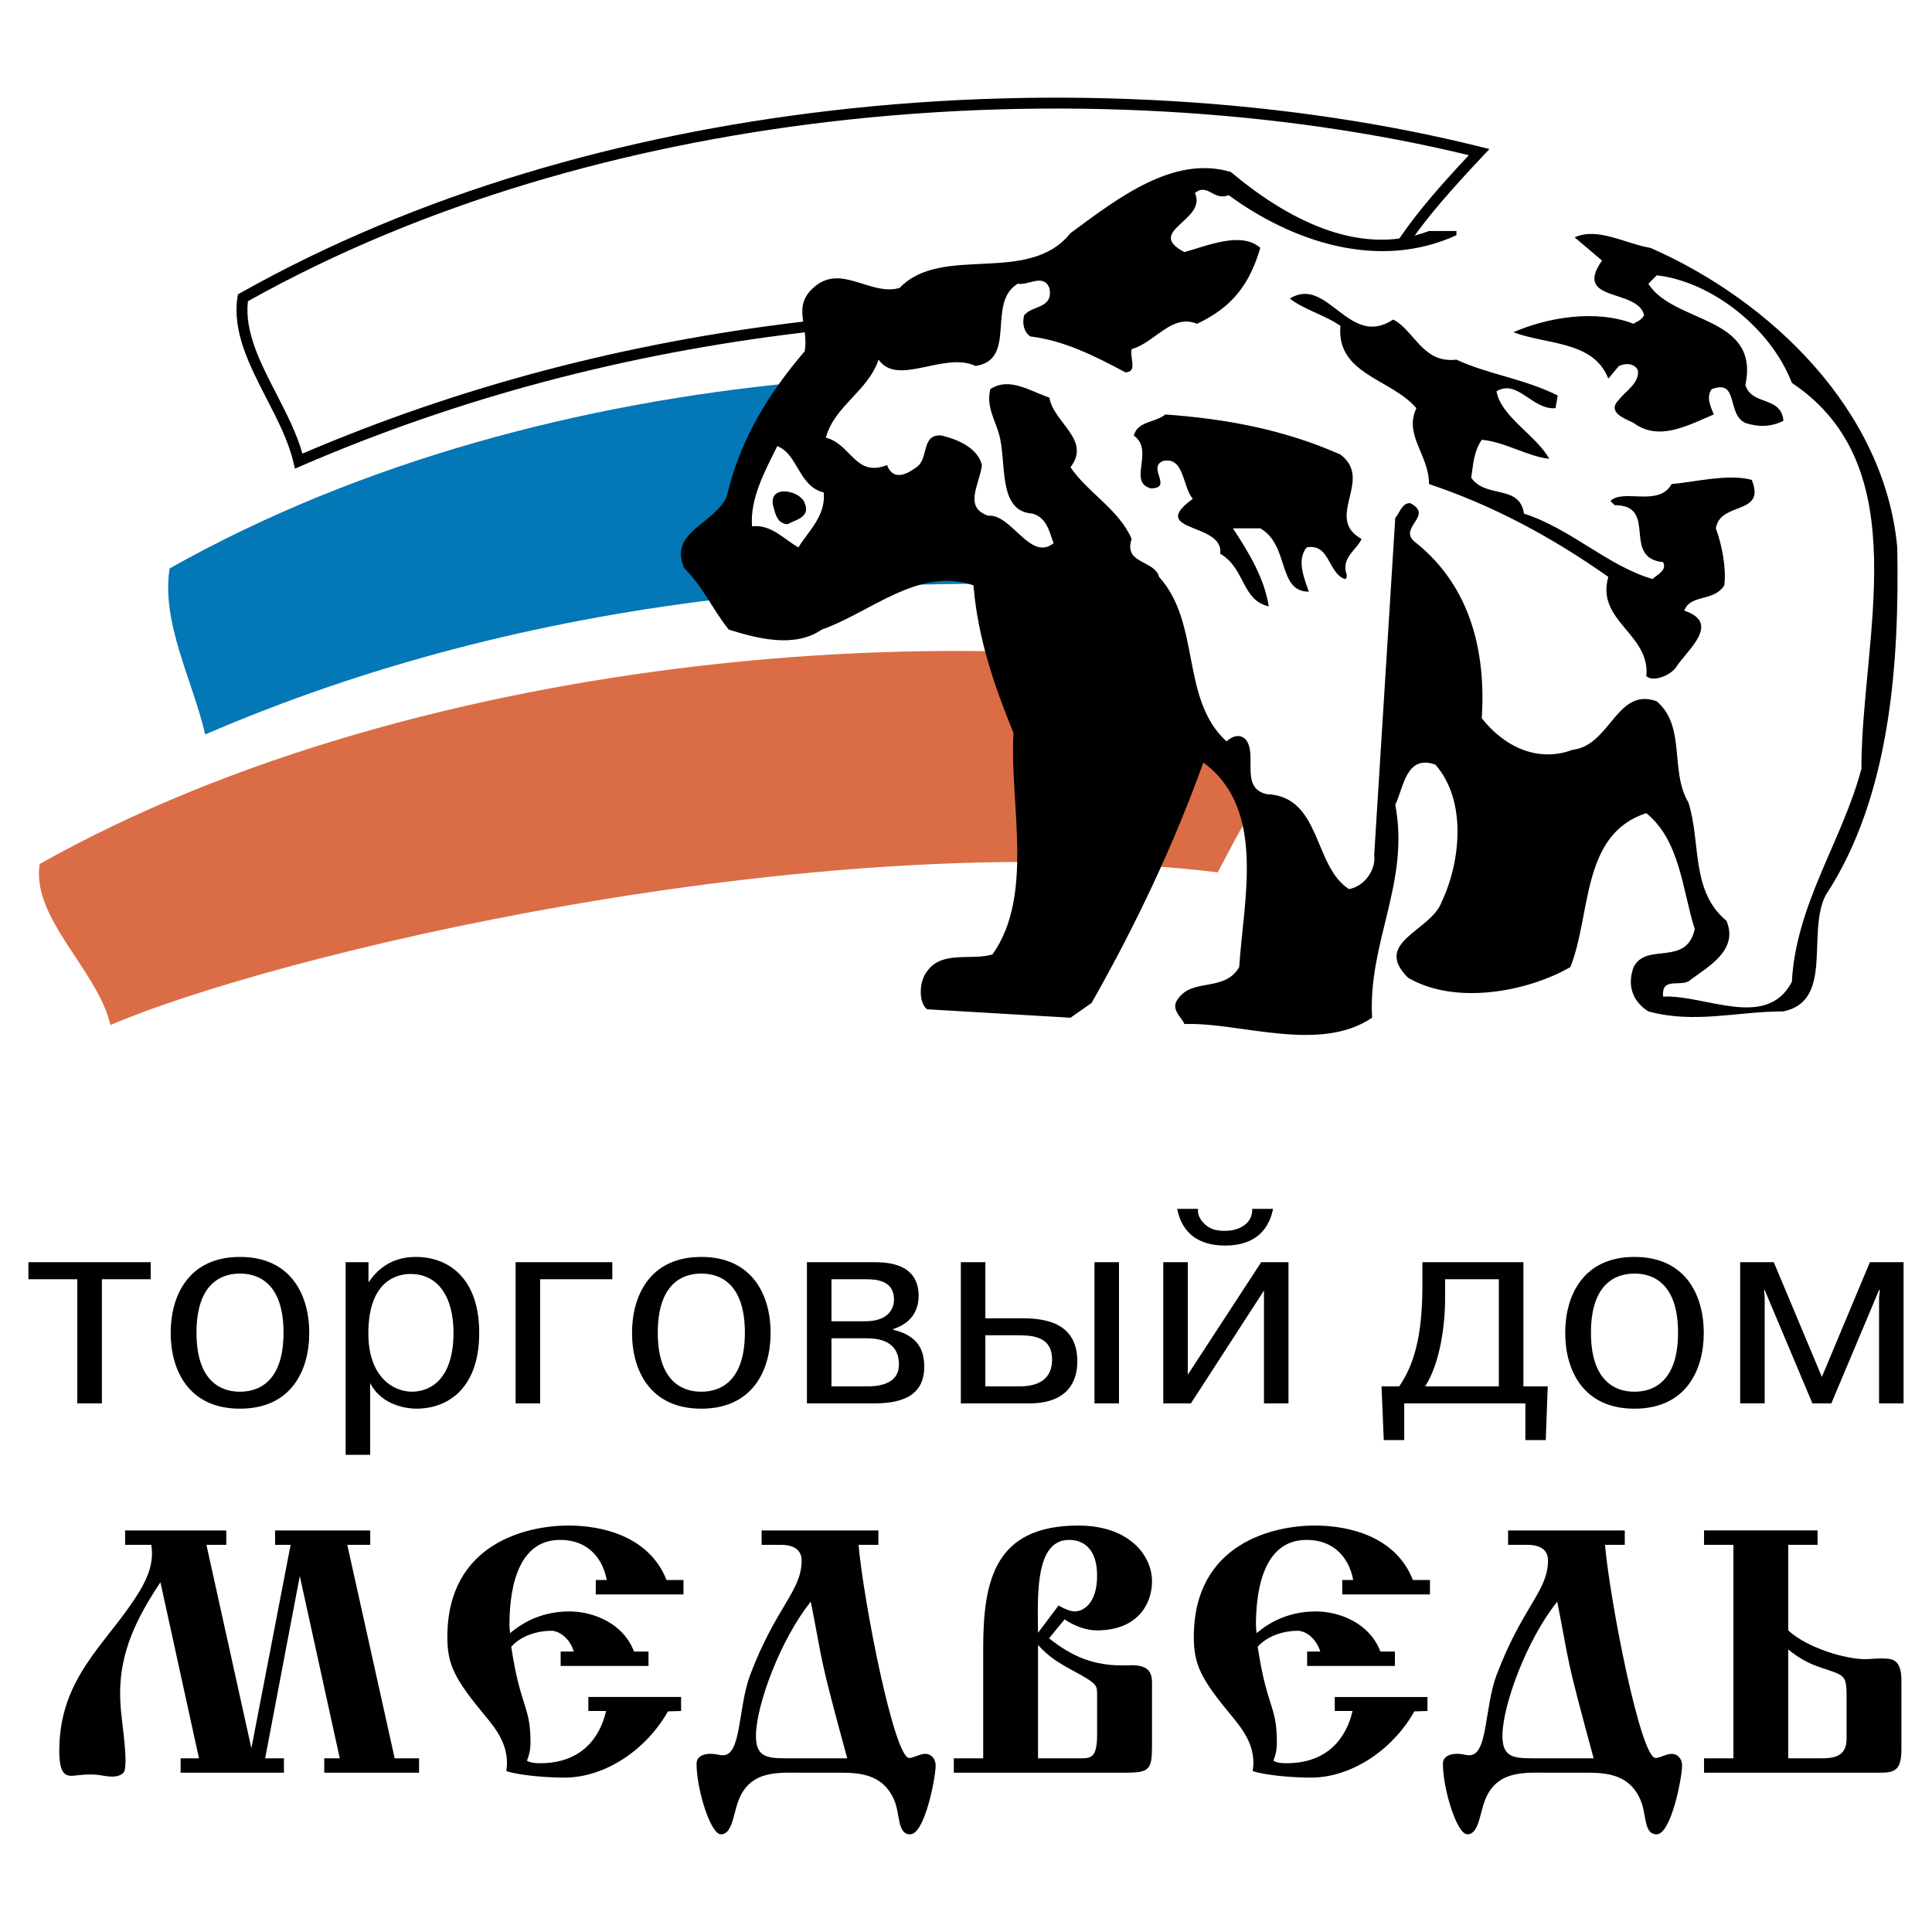
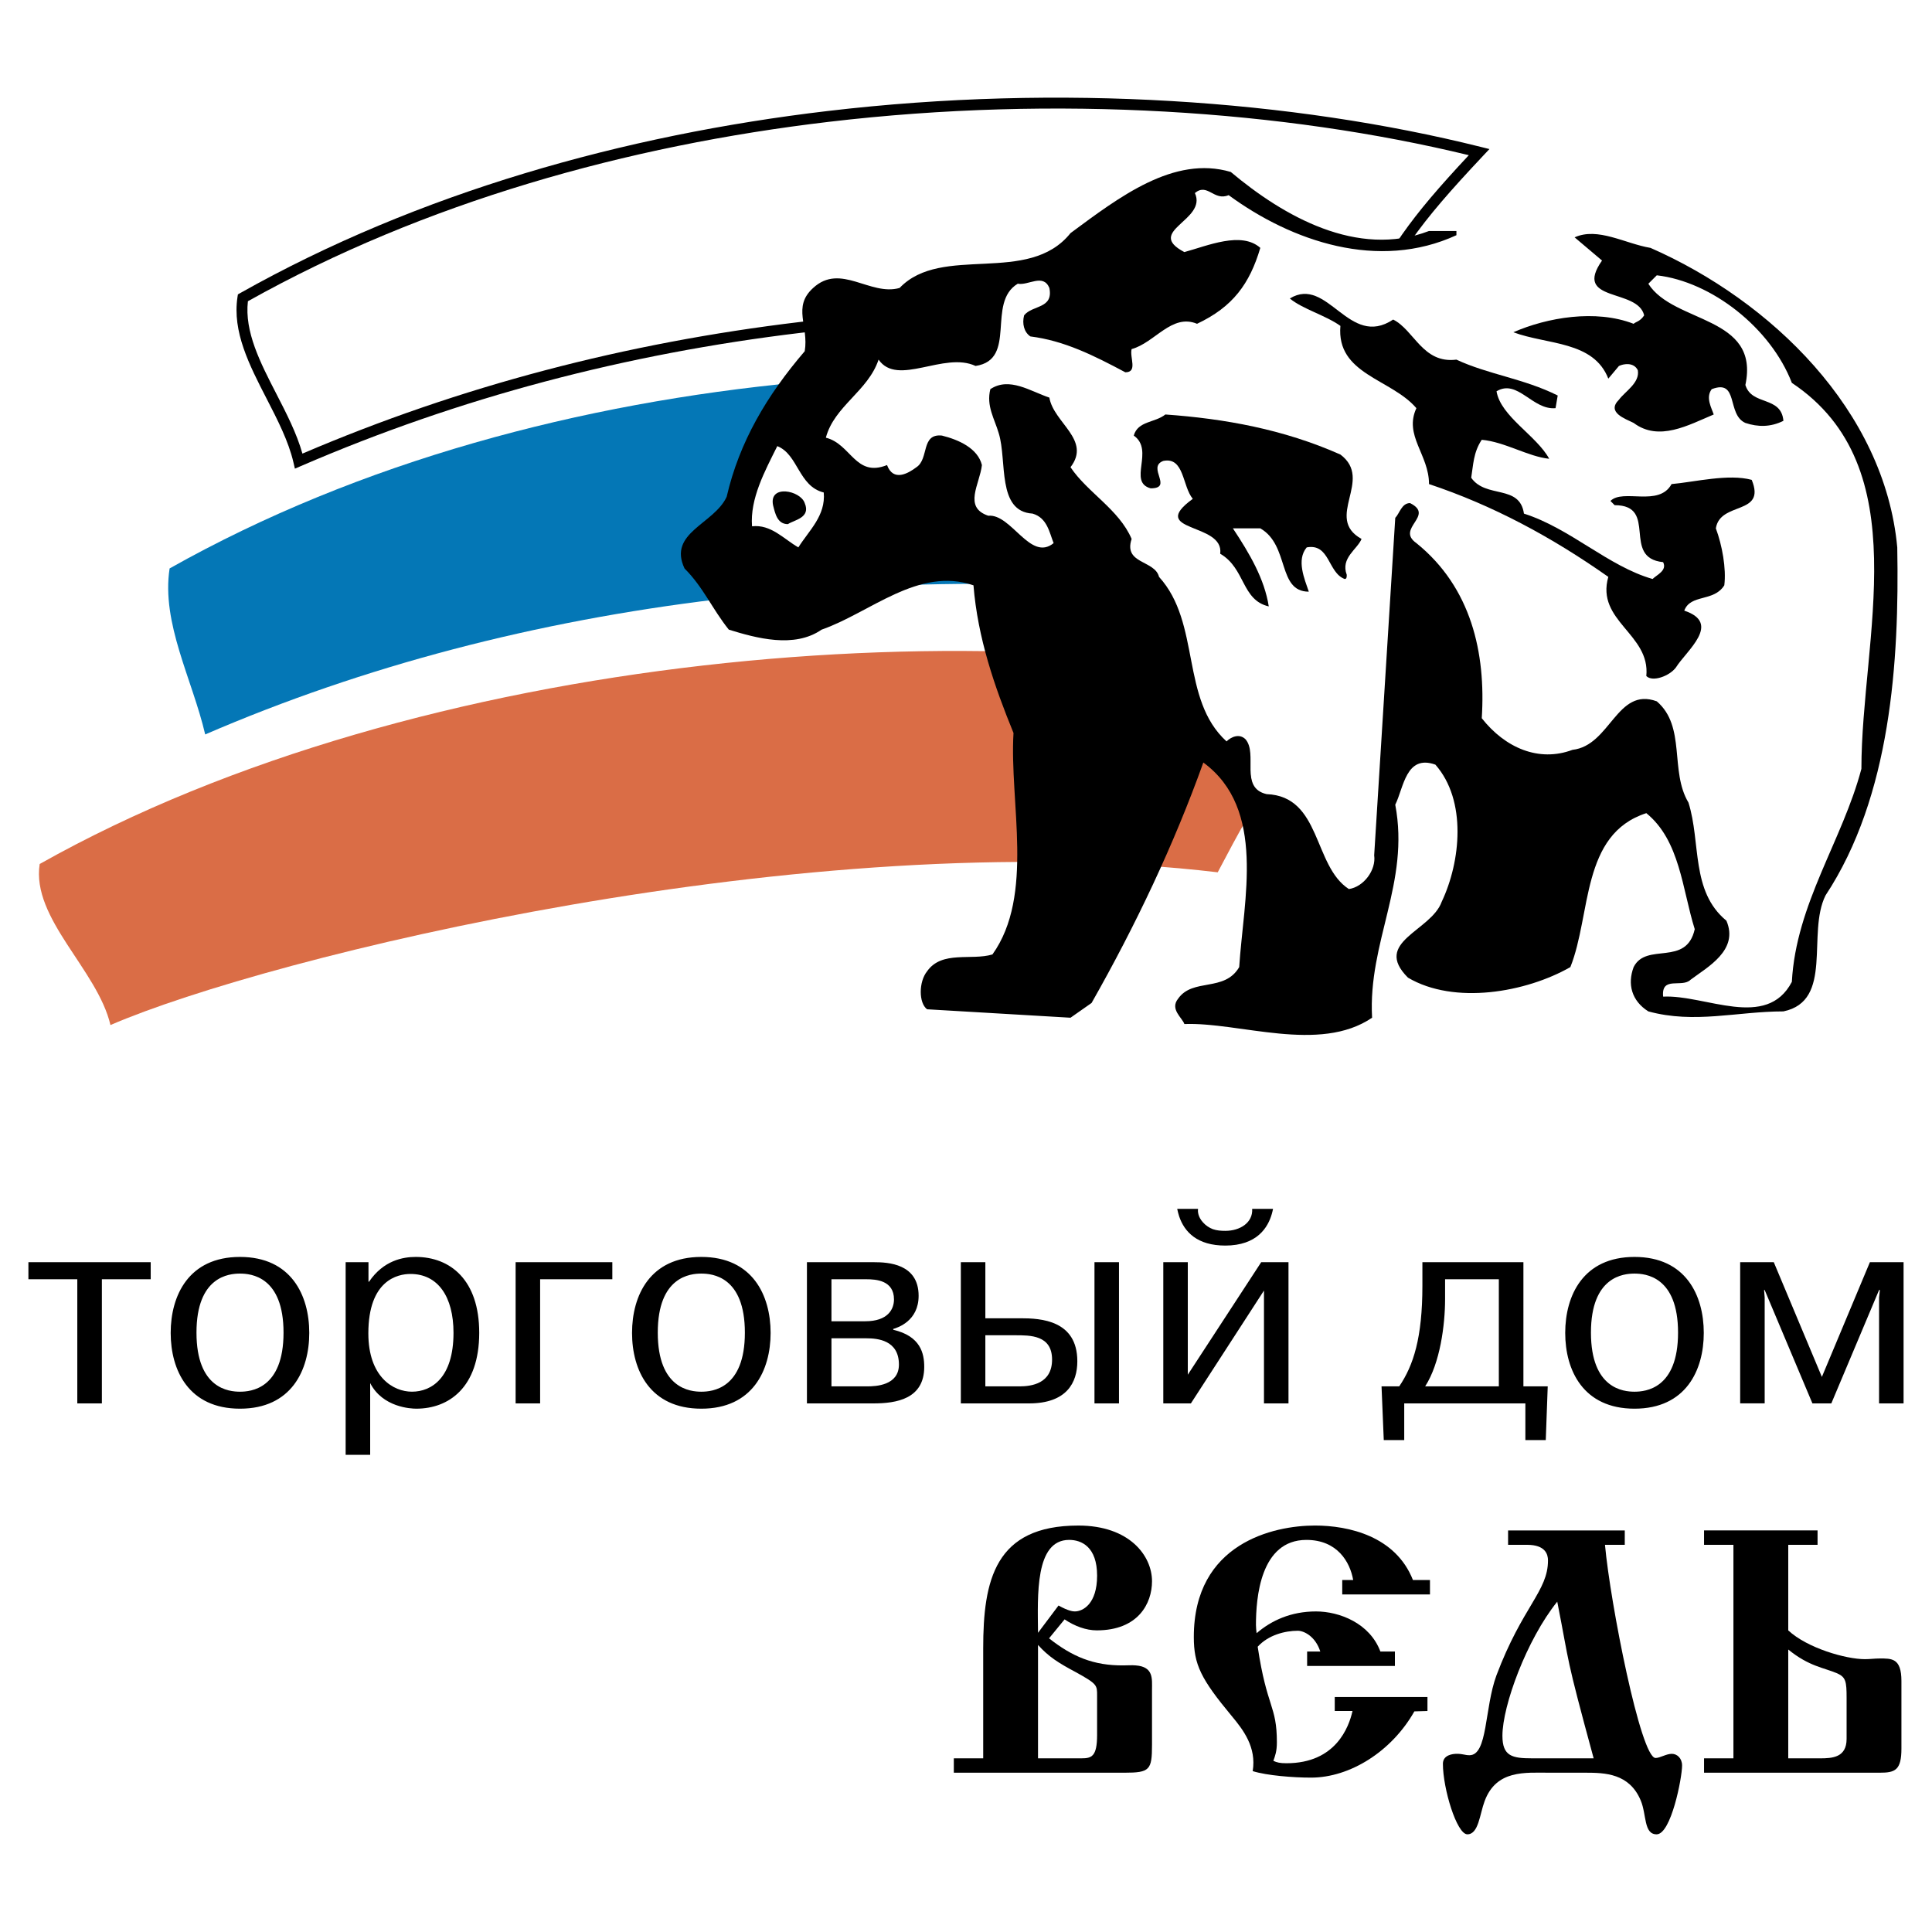
<svg xmlns="http://www.w3.org/2000/svg" version="1.0" id="Layer_1" x="0px" y="0px" width="192.756px" height="192.756px" viewBox="0 0 192.756 192.756" enable-background="new 0 0 192.756 192.756" xml:space="preserve">
  <g>
    <polygon fill-rule="evenodd" clip-rule="evenodd" fill="#FFFFFF" points="0,0 192.756,0 192.756,192.756 0,192.756 0,0  " />
    <path fill-rule="evenodd" clip-rule="evenodd" fill="#DA6D46" d="M3.959,86.202c37.999-21.401,95.253-25.754,130.198-17.027   c-6.716,7.147-8.34,9.614-12.665,17.855c-40.673-4.837-94.747,8.44-110.472,15.239C9.733,96.75,3.117,91.646,3.959,86.202   L3.959,86.202z" />
    <path fill-rule="evenodd" clip-rule="evenodd" fill="#0477B6" d="M16.922,56.713c37.999-21.398,88.387-23.264,123.333-14.54   c-6.717,7.146-8.341,9.617-12.666,17.861c-38.37-4.566-75.397-0.465-107.116,13.242C19.186,67.762,16.08,62.161,16.922,56.713   L16.922,56.713z" />
    <path fill-rule="evenodd" clip-rule="evenodd" fill="#FFFFFF" d="M24.232,29.713c38.005-21.4,88.393-23.263,123.339-14.539   c-6.717,7.147-8.34,9.618-12.673,17.857c-38.362-4.563-73.375-0.741-105.095,12.971C28.517,40.482,23.396,35.16,24.232,29.713   L24.232,29.713z" />
    <path d="M23.736,29.371l0.231-0.131C41.75,19.226,62.233,13.474,82.582,11.075c23.285-2.744,46.41-1.097,65.121,3.573l0.897,0.224   l-0.634,0.674c-3.34,3.552-5.413,5.942-7.182,8.459c-1.773,2.522-3.255,5.185-5.407,9.279l-0.173,0.331l-0.37-0.044   c-19.139-2.276-37.442-2.461-54.912-0.368c-17.46,2.092-34.095,6.463-49.906,13.298l-0.594,0.257l-0.147-0.632   c-0.493-2.115-1.587-4.239-2.673-6.348c-1.726-3.352-3.438-6.68-2.908-10.145L23.736,29.371L23.736,29.371z M24.734,30.054   c-0.353,3.038,1.234,6.121,2.833,9.227c1.013,1.967,2.034,3.947,2.605,5.975c15.731-6.732,32.273-11.052,49.624-13.13   c17.444-2.09,35.709-1.921,54.799,0.325c2.086-3.958,3.551-6.579,5.302-9.069c1.687-2.399,3.636-4.673,6.647-7.899   c-18.433-4.472-41.055-6.014-63.839-3.329C62.581,14.525,42.333,20.197,24.734,30.054L24.734,30.054z" />
    <polygon fill-rule="evenodd" clip-rule="evenodd" fill="#FFFFFF" points="75.031,61.345 70.719,54.346 75.833,45.191    83.641,35.502 92.258,29.311 99.791,27.426 106.527,26.083 114.061,19.078 120.252,17.195 125.365,20.696 131.018,23.118    137.749,24.463 145.308,23.046 150.671,22.58 157.94,23.926 166.557,26.351 172.748,29.311 177.322,34.156 180.287,37.385    185.671,44.653 187.55,51.921 188.359,60.807 187.012,75.076 184.322,82.074 181.096,91.764 179.479,97.686 176.783,100.381    165.93,99.432 164.4,97.148 170.322,96.072 168.457,80.073 161.714,76.689 155.792,94.188 142.061,94.996 147.713,85.843    146.904,80.19 141.252,74.537 138.827,76.689 138.019,83.15 136.947,93.107 133.982,99.301 127.791,91.225 124.558,76.42    118.103,73.73 111.905,85.843 103.834,90.688 103.563,69.689 100.067,57.845 92.258,54.616 75.031,61.345  " />
    <path fill-rule="evenodd" clip-rule="evenodd" d="M142.573,23.046h2.734v0.42c-7.781,3.578-16.411,0.631-22.725-3.997   c-1.476,0.63-2.102-1.263-3.368-0.21c1.267,2.734-5.047,3.787-1.051,5.891c2.317-0.632,5.686-2.104,7.579-0.421   c-1.058,3.578-2.735,5.892-6.313,7.575c-2.526-1.051-4.21,1.894-6.527,2.525c-0.21,0.841,0.633,2.314-0.627,2.314   c-3.16-1.685-6.104-3.156-9.474-3.578c-0.626-0.42-0.842-1.262-0.626-2.104c0.843-1.052,2.944-0.631,2.52-2.737   c-0.627-1.473-2.102-0.209-3.152-0.419c-3.16,1.893,0,7.574-4.211,8.206c-3.153-1.474-7.782,2.104-9.675-0.632   c-1.058,3.156-4.419,4.629-5.261,7.788c2.525,0.629,2.944,3.996,6.104,2.732c0.626,1.688,2.102,0.842,2.937,0.212   c1.268-0.842,0.425-3.369,2.534-3.156c1.678,0.419,3.578,1.261,3.995,2.944c-0.209,1.896-1.893,4.209,0.634,5.055   c2.311-0.213,4.203,4.629,6.521,2.732c-0.425-1.049-0.633-2.521-2.102-2.945c-3.578-0.21-2.527-5.257-3.369-7.998   c-0.425-1.471-1.267-2.735-0.843-4.417c1.895-1.261,3.995,0.21,5.889,0.842c0.425,2.525,4.211,4.208,2.109,6.944   c1.685,2.524,4.837,4.208,6.098,7.157c-0.836,2.525,2.317,2.1,2.734,3.785c4.211,4.629,2.109,12.208,6.737,16.416   c0.419-0.422,1.261-0.842,1.894-0.21c1.26,1.474-0.633,4.839,2.102,5.47c5.471,0.211,4.629,7.156,8.206,9.47   c1.476-0.211,2.736-1.893,2.526-3.368l2.103-33.666c0.425-0.424,0.634-1.473,1.476-1.473c2.526,1.262-1.476,2.521,0.634,3.994   c5.47,4.418,6.938,10.945,6.521,17.469c2.316,2.946,5.68,4.418,9.048,3.156c3.793-0.42,4.42-6.313,8.414-4.84   c2.943,2.526,1.267,6.944,3.16,10.101c1.26,3.999,0.209,8.838,3.785,11.784c1.268,2.946-1.893,4.628-3.576,5.892   c-0.837,0.842-2.944-0.42-2.736,1.684c4.212-0.211,10.309,3.365,12.842-1.473c0.417-7.785,5.046-14.098,6.939-21.253   c0-13.045,5.679-30.092-6.939-38.51c-2.109-5.471-7.998-10.099-13.475-10.73l-0.843,0.842c2.533,3.998,11.158,3.156,9.682,10.099   c0.634,2.104,3.577,1.053,3.794,3.578c-1.268,0.632-2.527,0.632-3.794,0.21c-1.894-0.842-0.626-4.42-3.362-3.367   c-0.632,0.842,0,1.895,0.203,2.524c-2.52,1.053-5.465,2.735-7.99,0.842c-0.842-0.42-2.734-1.052-1.469-2.313   c0.627-0.843,2.102-1.685,1.886-2.946c-0.417-0.843-1.468-0.632-1.886-0.421l-1.057,1.261c-1.477-3.786-6.104-3.365-9.474-4.628   c3.369-1.473,8.213-2.314,11.999-0.842c0.209-0.211,0.633-0.211,1.051-0.841c-0.634-2.737-7.154-1.263-4.203-5.472l-2.736-2.314   c2.312-1.051,5.047,0.632,7.572,1.052c11.992,5.261,23.358,16.202,24.619,29.884c0.208,11.362-0.634,24.829-7.156,34.718   c-1.893,3.787,0.842,10.521-4.203,11.573c-4.629,0-8.847,1.262-13.476,0c-1.677-1.053-2.101-2.734-1.468-4.419   c1.267-2.525,5.254,0,6.097-3.786c-1.254-3.999-1.469-8.837-4.83-11.574c-6.528,2.104-5.477,10.1-7.579,15.36   c-4.42,2.525-11.574,3.789-16.203,1.052c-3.578-3.577,2.312-4.628,3.368-7.574c1.894-3.999,2.52-10.101-0.633-13.678   c-2.943-1.051-3.16,2.314-4.002,3.998c1.476,7.786-2.735,13.677-2.312,21.252c-5.262,3.578-13.258,0.422-18.729,0.631   c-0.21-0.631-1.469-1.473-0.627-2.525c1.469-2.104,4.629-0.631,6.098-3.156c0.424-6.732,2.734-15.78-3.578-20.41   c-2.944,8.208-6.73,16.203-11.15,23.988l-2.102,1.473l-14.311-0.842c-0.842-0.631-0.842-2.734,0-3.788   c1.476-2.103,4.419-1.051,6.522-1.683c4.21-5.892,1.685-15.15,2.101-22.095c-1.893-4.629-3.57-9.468-3.994-14.732   c-5.471-1.894-10.315,2.74-15.152,4.422c-2.736,1.894-6.521,0.842-9.257,0c-1.685-2.104-2.526-4.212-4.419-6.105   c-1.685-3.575,2.951-4.42,4.204-7.152c1.267-5.475,4.002-10.103,7.788-14.522c0.424-2.524-1.259-4.418,0.842-6.313   c2.736-2.524,5.68,0.842,8.625,0c4.217-4.417,12.841-0.209,17.052-5.471c4.837-3.576,10.308-7.785,15.988-6.101   C128.053,21.573,135.418,25.782,142.573,23.046L142.573,23.046z" />
    <path fill-rule="evenodd" clip-rule="evenodd" d="M138.995,31.882c2.109,1.053,2.944,4.42,6.312,3.999   c3.16,1.474,6.737,1.893,10.106,3.578l-0.216,1.264c-2.311,0.209-3.786-2.948-5.889-1.685c0.425,2.525,3.996,4.42,5.256,6.734   c-2.103-0.21-4.414-1.685-6.73-1.895c-0.843,1.264-0.843,2.524-1.052,3.788c1.469,2.104,4.838,0.632,5.262,3.578   c4.629,1.472,8.416,5.26,12.834,6.523c0.418-0.417,1.476-0.842,1.051-1.681c-4.209-0.424-0.418-5.684-4.836-5.684l-0.418-0.421   c1.26-1.258,4.836,0.631,6.097-1.683c2.311-0.208,5.679-1.053,7.997-0.421c1.469,3.58-3.153,2.104-3.578,4.838   c0.627,1.688,1.051,4,0.843,5.682c-1.058,1.687-3.368,0.845-3.995,2.527c3.779,1.261,0.201,3.999-0.842,5.684   c-0.634,0.84-2.318,1.471-2.944,0.84c0.417-4.208-5.053-5.471-3.792-9.892c-5.68-3.999-11.568-7.155-17.888-9.259   c0-2.946-2.527-4.839-1.26-7.574c-2.527-2.948-7.998-3.368-7.58-8.208c-1.469-1.052-3.786-1.683-5.047-2.735   C132.474,27.465,134.575,34.83,138.995,31.882L138.995,31.882z" />
    <path fill-rule="evenodd" clip-rule="evenodd" d="M133.733,45.35c3.368,2.525-1.678,6.316,2.109,8.42   c-0.425,1.049-2.109,1.89-1.476,3.578c0,0.207,0,0.417-0.21,0.417c-1.684-0.627-1.475-3.578-3.785-3.152   c-1.052,1.257-0.217,3.152,0.209,4.418c-3.16,0-1.895-4.629-4.838-6.317h-2.735c1.678,2.531,3.152,5.051,3.578,7.787   c-2.736-0.631-2.318-3.788-4.845-5.256c0.425-3.16-7.363-2.106-2.735-5.476c-1.052-1.261-0.842-4.208-2.944-3.783   c-1.684,0.628,1.051,2.735-1.261,2.735c-2.317-0.632,0.419-3.791-1.684-5.264c0.418-1.474,2.103-1.263,3.153-2.105   C122.166,41.773,128.053,42.826,133.733,45.35L133.733,45.35z" />
    <path fill-rule="evenodd" clip-rule="evenodd" fill="#FFFFFF" d="M82.186,49.137c0.209,2.318-1.476,3.788-2.534,5.476   c-1.469-0.843-2.728-2.319-4.621-2.104c-0.216-2.74,1.26-5.476,2.52-8C79.652,45.35,79.652,48.507,82.186,49.137L82.186,49.137z" />
    <path fill-rule="evenodd" clip-rule="evenodd" d="M80.286,50.193c0.634,1.473-1.051,1.681-1.677,2.1   c-1.058,0-1.268-1.051-1.482-1.893C76.709,48.296,79.869,48.928,80.286,50.193L80.286,50.193z" />
-     <path fill-rule="evenodd" clip-rule="evenodd" d="M16.006,157.863c-2.398,3.594-4.022,6.949-4.022,11.061   c0,1.939,0.357,3.6,0.499,5.744c0.034,0.553,0.067,1.135,0,1.715c-0.041,0.275-0.074,0.514-0.499,0.721   c-0.633,0.275-1.341,0.104-2.048,0c-0.708-0.104-1.34-0.068-2.042,0c-1.024,0.104-1.981,0.449-1.981-2.4   c0-7.158,4.447-10.48,7.552-15.217c1.375-2.076,1.907-3.662,1.625-5.359h-2.608v-1.436h10.093v1.436h-1.981l4.487,20.297   l3.914-20.297h-1.55v-1.436h9.494v1.436h-2.291l4.729,21.301h2.432v1.436H32.35v-1.436h1.55l-3.989-18.186l-3.457,18.186h1.874   v1.436H18.02v-1.436h1.833L16.006,157.863L16.006,157.863z" />
-     <path fill-rule="evenodd" clip-rule="evenodd" d="M57.252,164.775c-0.492-1.557-1.664-2.074-2.23-2.074   c-1.28,0-2.951,0.416-4.016,1.592c0.923,6.139,1.92,5.832,1.92,9.541c0,0.902-0.182,1.357-0.356,1.842   c0.356,0.172,0.674,0.242,1.314,0.242c4.924,0,6.225-3.613,6.582-5.213H58.7v-1.396h9.25v1.396l-1.307,0.039   c-2.263,3.992-6.427,6.609-10.314,6.609c-1.772,0-4.4-0.205-5.815-0.648c0.384-2.387-0.949-4.125-2.075-5.475   c-3.099-3.729-3.807-5.154-3.807-7.906c0-9.373,7.97-11.121,12.087-11.121c3.355,0,8.051,1.057,9.783,5.436h1.69v1.438h-8.751   v-1.438h1.091c-0.316-1.809-1.583-4.002-4.662-4.002c-4.615,0-5.04,5.82-5.04,8.48c0,0.273,0.034,0.547,0.067,0.826   c1.489-1.277,3.443-2.17,5.929-2.17c2.332,0,5.37,1.17,6.428,4.002h1.448v1.436h-8.765v-1.436H57.252L57.252,164.775z" />
-     <path fill-rule="evenodd" clip-rule="evenodd" d="M87.636,152.691H75.988v1.436h1.907c1.832,0,2.082,0.969,2.082,1.555   c0,3.08-2.539,4.568-5.154,11.48c-1.199,3.285-0.849,7.957-2.681,7.957c-0.459,0-0.641-0.141-1.273-0.141   c-0.385,0-1.375,0.104-1.375,0.998c0,2.473,1.375,7.033,2.433,7.033c1.131,0,1.239-2.004,1.731-3.316   c1.166-3.137,4.022-2.83,6.461-2.83h3.597c1.941,0,4.379,0.068,5.511,2.762c0.601,1.414,0.284,3.385,1.584,3.385   c1.448,0,2.539-5.631,2.539-6.865c0-0.717-0.492-1.166-1.024-1.166c-0.566,0-1.166,0.414-1.617,0.414   c-1.483,0-4.521-15.422-5.053-21.266h1.98V152.691L87.636,152.691z M78.386,175.428c-1.974,0-2.965-0.207-2.965-2.246   c0-3.012,2.44-9.613,5.471-13.385c1.307,6.605,0.741,5.016,3.638,15.631H78.386L78.386,175.428z" />
    <path fill-rule="evenodd" clip-rule="evenodd" d="M103.563,175.428v-11.312c1.059,1.178,2.048,1.799,3.739,2.699   c2.196,1.211,2.156,1.312,2.156,2.387v3.908c0,2.146-0.56,2.318-1.55,2.318H103.563L103.563,175.428z M98.093,175.428h-2.93v1.436   h17.018c2.54,0,2.755-0.273,2.755-2.785v-5.498c0-1.076,0.177-2.287-1.63-2.424c-0.384-0.035-0.809,0-1.198,0   c-3.032,0.033-5.154-0.898-7.445-2.699l1.55-1.893c1.023,0.686,2.155,1.096,3.213,1.096c4.13,0,5.511-2.684,5.511-4.9   c0-2.529-2.229-5.557-7.35-5.557c-8.327,0-9.493,5.453-9.493,12.258V175.428L98.093,175.428z M103.563,162.906   c-0.033-3.727-0.316-9.27,3.106-9.27c1.239,0,2.789,0.693,2.789,3.57c0,2.805-1.408,3.566-2.224,3.566   c-0.175,0-0.634-0.033-1.624-0.59L103.563,162.906L103.563,162.906z" />
    <path fill-rule="evenodd" clip-rule="evenodd" d="M131.726,164.775c-0.498-1.557-1.671-2.074-2.237-2.074   c-1.279,0-2.943,0.416-4.009,1.592c0.917,6.139,1.914,5.832,1.914,9.541c0,0.902-0.176,1.357-0.351,1.842   c0.351,0.172,0.667,0.242,1.308,0.242c4.924,0,6.231-3.613,6.589-5.213h-1.772v-1.396h9.25v1.396l-1.306,0.039   c-2.257,3.992-6.421,6.609-10.309,6.609c-1.771,0-4.406-0.205-5.821-0.648c0.391-2.387-0.95-4.125-2.074-5.475   c-3.1-3.729-3.801-5.154-3.801-7.906c0-9.373,7.97-11.121,12.086-11.121c3.356,0,8.052,1.057,9.776,5.436h1.699v1.438h-8.753   v-1.438h1.092c-0.316-1.809-1.59-4.002-4.668-4.002c-4.609,0-5.033,5.82-5.033,8.48c0,0.273,0.033,0.547,0.066,0.826   c1.489-1.277,3.442-2.17,5.923-2.17c2.338,0,5.369,1.17,6.427,4.002h1.448v1.436h-8.758v-1.436H131.726L131.726,164.775z" />
    <path fill-rule="evenodd" clip-rule="evenodd" d="M162.104,152.691h-11.642v1.436h1.899c1.84,0,2.082,0.969,2.082,1.555   c0,3.08-2.539,4.568-5.147,11.48c-1.205,3.285-0.849,7.957-2.688,7.957c-0.458,0-0.633-0.141-1.267-0.141   c-0.391,0-1.382,0.104-1.382,0.998c0,2.473,1.382,7.033,2.439,7.033c1.125,0,1.232-2.004,1.725-3.316   c1.172-3.137,4.029-2.83,6.461-2.83h3.598c1.947,0,4.38,0.068,5.511,2.762c0.6,1.414,0.283,3.385,1.59,3.385   c1.441,0,2.539-5.631,2.539-6.865c0-0.717-0.49-1.166-1.023-1.166c-0.566,0-1.165,0.414-1.623,0.414   c-1.482,0-4.514-15.422-5.046-21.266h1.974V152.691L162.104,152.691z M152.854,175.428c-1.975,0-2.957-0.207-2.957-2.246   c0-3.012,2.432-9.613,5.47-13.385c1.301,6.605,0.742,5.016,3.632,15.631H152.854L152.854,175.428z" />
    <path fill-rule="evenodd" clip-rule="evenodd" d="M187.55,176.863h-17.537v-1.436h2.931v-21.301h-2.931v-1.436h11.325v1.436h-2.924   v8.539c1.9,1.768,5.747,2.871,7.653,2.871c0.499,0,0.95-0.068,1.448-0.068c1.2,0,2.19-0.07,2.19,2.25v6.738   C189.706,176.623,189.065,176.863,187.55,176.863L187.55,176.863z M178.414,175.428v-10.855c2.082,1.693,3.53,1.797,4.898,2.383   c0.849,0.383,0.923,0.832,0.923,2.422v4.115c0,1.867-1.449,1.936-2.647,1.936H178.414L178.414,175.428z" />
    <path fill-rule="evenodd" clip-rule="evenodd" d="M2.834,127.631v-1.701h12.202v1.701h-4.872v12.385H7.712v-12.385H2.834   L2.834,127.631z M17.029,132.984c0,3.732,1.799,7.561,6.913,7.561c5.121,0,6.913-3.828,6.913-7.561c0-3.736-1.792-7.58-6.913-7.58   C18.829,125.404,17.029,129.248,17.029,132.984L17.029,132.984z M19.603,132.957c0-5.615,3.261-5.891,4.339-5.891   c1.079,0,4.346,0.275,4.346,5.891s-3.268,5.893-4.346,5.893C22.864,138.85,19.603,138.572,19.603,132.957L19.603,132.957z    M36.932,137.99v7.16h-2.447V125.93h2.278v1.943l0.054,0.006c1.441-2.121,3.382-2.475,4.656-2.475c3.469,0,6.339,2.311,6.339,7.566   c0,5.49-3.064,7.574-6.271,7.574C40.988,140.545,38.172,140.412,36.932,137.99L36.932,137.99z M36.75,133.029   c0-5.314,2.931-5.926,4.204-5.926c2.743,0,4.292,2.27,4.292,5.871c0,4.488-2.189,5.875-4.149,5.875   C39.236,138.85,36.75,137.379,36.75,133.029L36.75,133.029z M53.889,140.016h-2.445V125.93h9.648v1.701h-7.203V140.016   L53.889,140.016z M63.059,132.984c0,3.732,1.792,7.561,6.912,7.561c5.114,0,6.913-3.828,6.913-7.561c0-3.736-1.799-7.58-6.913-7.58   C64.852,125.404,63.059,129.248,63.059,132.984L63.059,132.984z M65.626,132.957c0-5.615,3.268-5.891,4.345-5.891   c1.079,0,4.345,0.275,4.345,5.891s-3.267,5.893-4.345,5.893C68.894,138.85,65.626,138.572,65.626,132.957L65.626,132.957z    M86.532,138.318h-3.577v-4.795h3.49c1.084,0,3.241,0.168,3.241,2.621C89.685,138.234,87.361,138.318,86.532,138.318   L86.532,138.318z M82.955,127.631h3.476c0.97,0,2.762,0.111,2.762,2.012c0,0.979-0.606,2.18-2.87,2.18h-3.369V127.631   L82.955,127.631z M80.508,125.93v14.088h6.629c2.298,0,5.074-0.438,5.074-3.648c0-1.338-0.364-3.062-3.08-3.695l-0.021-0.082   c0.465-0.139,2.541-0.797,2.541-3.311c0-3.213-3.065-3.352-4.447-3.352H80.508L80.508,125.93z M98.309,133.219h2.951   c1.522,0,3.705-0.027,3.705,2.426c0,2.398-2.048,2.674-3.261,2.674h-3.396V133.219L98.309,133.219z M95.863,125.93v14.088h6.804   c3.767,0,4.818-2.086,4.818-4.203c0-4.102-3.659-4.291-5.646-4.291h-3.53v-5.594H95.863L95.863,125.93z M109.196,140.018h2.445   V125.93h-2.445V140.018L109.196,140.018z M127.01,120.611c-0.229,1.191-0.977,3.158-3.666,3.578   c-0.35,0.055-0.734,0.082-1.091,0.082c-2.81,0-4.082-1.359-4.608-2.914c-0.081-0.25-0.142-0.498-0.195-0.746h2.076   c-0.028,0.221-0.028,0.775,0.504,1.355c0.276,0.307,0.613,0.527,0.97,0.666c0.405,0.141,0.822,0.17,1.254,0.17   c1.456,0,2.755-0.807,2.676-2.191H127.01L127.01,120.611z M125.83,125.93h2.723v14.086h-2.446v-11.258l-7.29,11.258h-2.755V125.93   h2.445v11.225L125.83,125.93L125.83,125.93z M137.836,138.318l0.223,5.359h2.041v-3.66h12.087v3.66h2.035l0.195-5.359h-2.426   V125.93h-10.078v2.344c0,5.205-0.897,7.957-2.312,10.045H137.836L137.836,138.318z M149.539,127.631v10.688h-7.351   c1.489-2.309,1.988-6.125,1.988-8.711v-1.977H149.539L149.539,127.631z M156.162,132.984c0,3.732,1.799,7.561,6.912,7.561   c5.119,0,6.912-3.828,6.912-7.561c0-3.736-1.793-7.58-6.912-7.58C157.961,125.404,156.162,129.248,156.162,132.984L156.162,132.984   z M158.729,132.957c0-5.615,3.267-5.891,4.345-5.891c1.077,0,4.345,0.275,4.345,5.891s-3.268,5.893-4.345,5.893   C161.996,138.85,158.729,138.572,158.729,132.957L158.729,132.957z M176.062,128.705h-0.061l0.061,0.748v10.562h-2.445V125.93   h3.354l4.798,11.445l4.79-11.445h3.361v14.086h-2.445v-10.562l0.081-0.748h-0.081l-4.763,11.311h-1.887L176.062,128.705   L176.062,128.705z" />
  </g>
</svg>